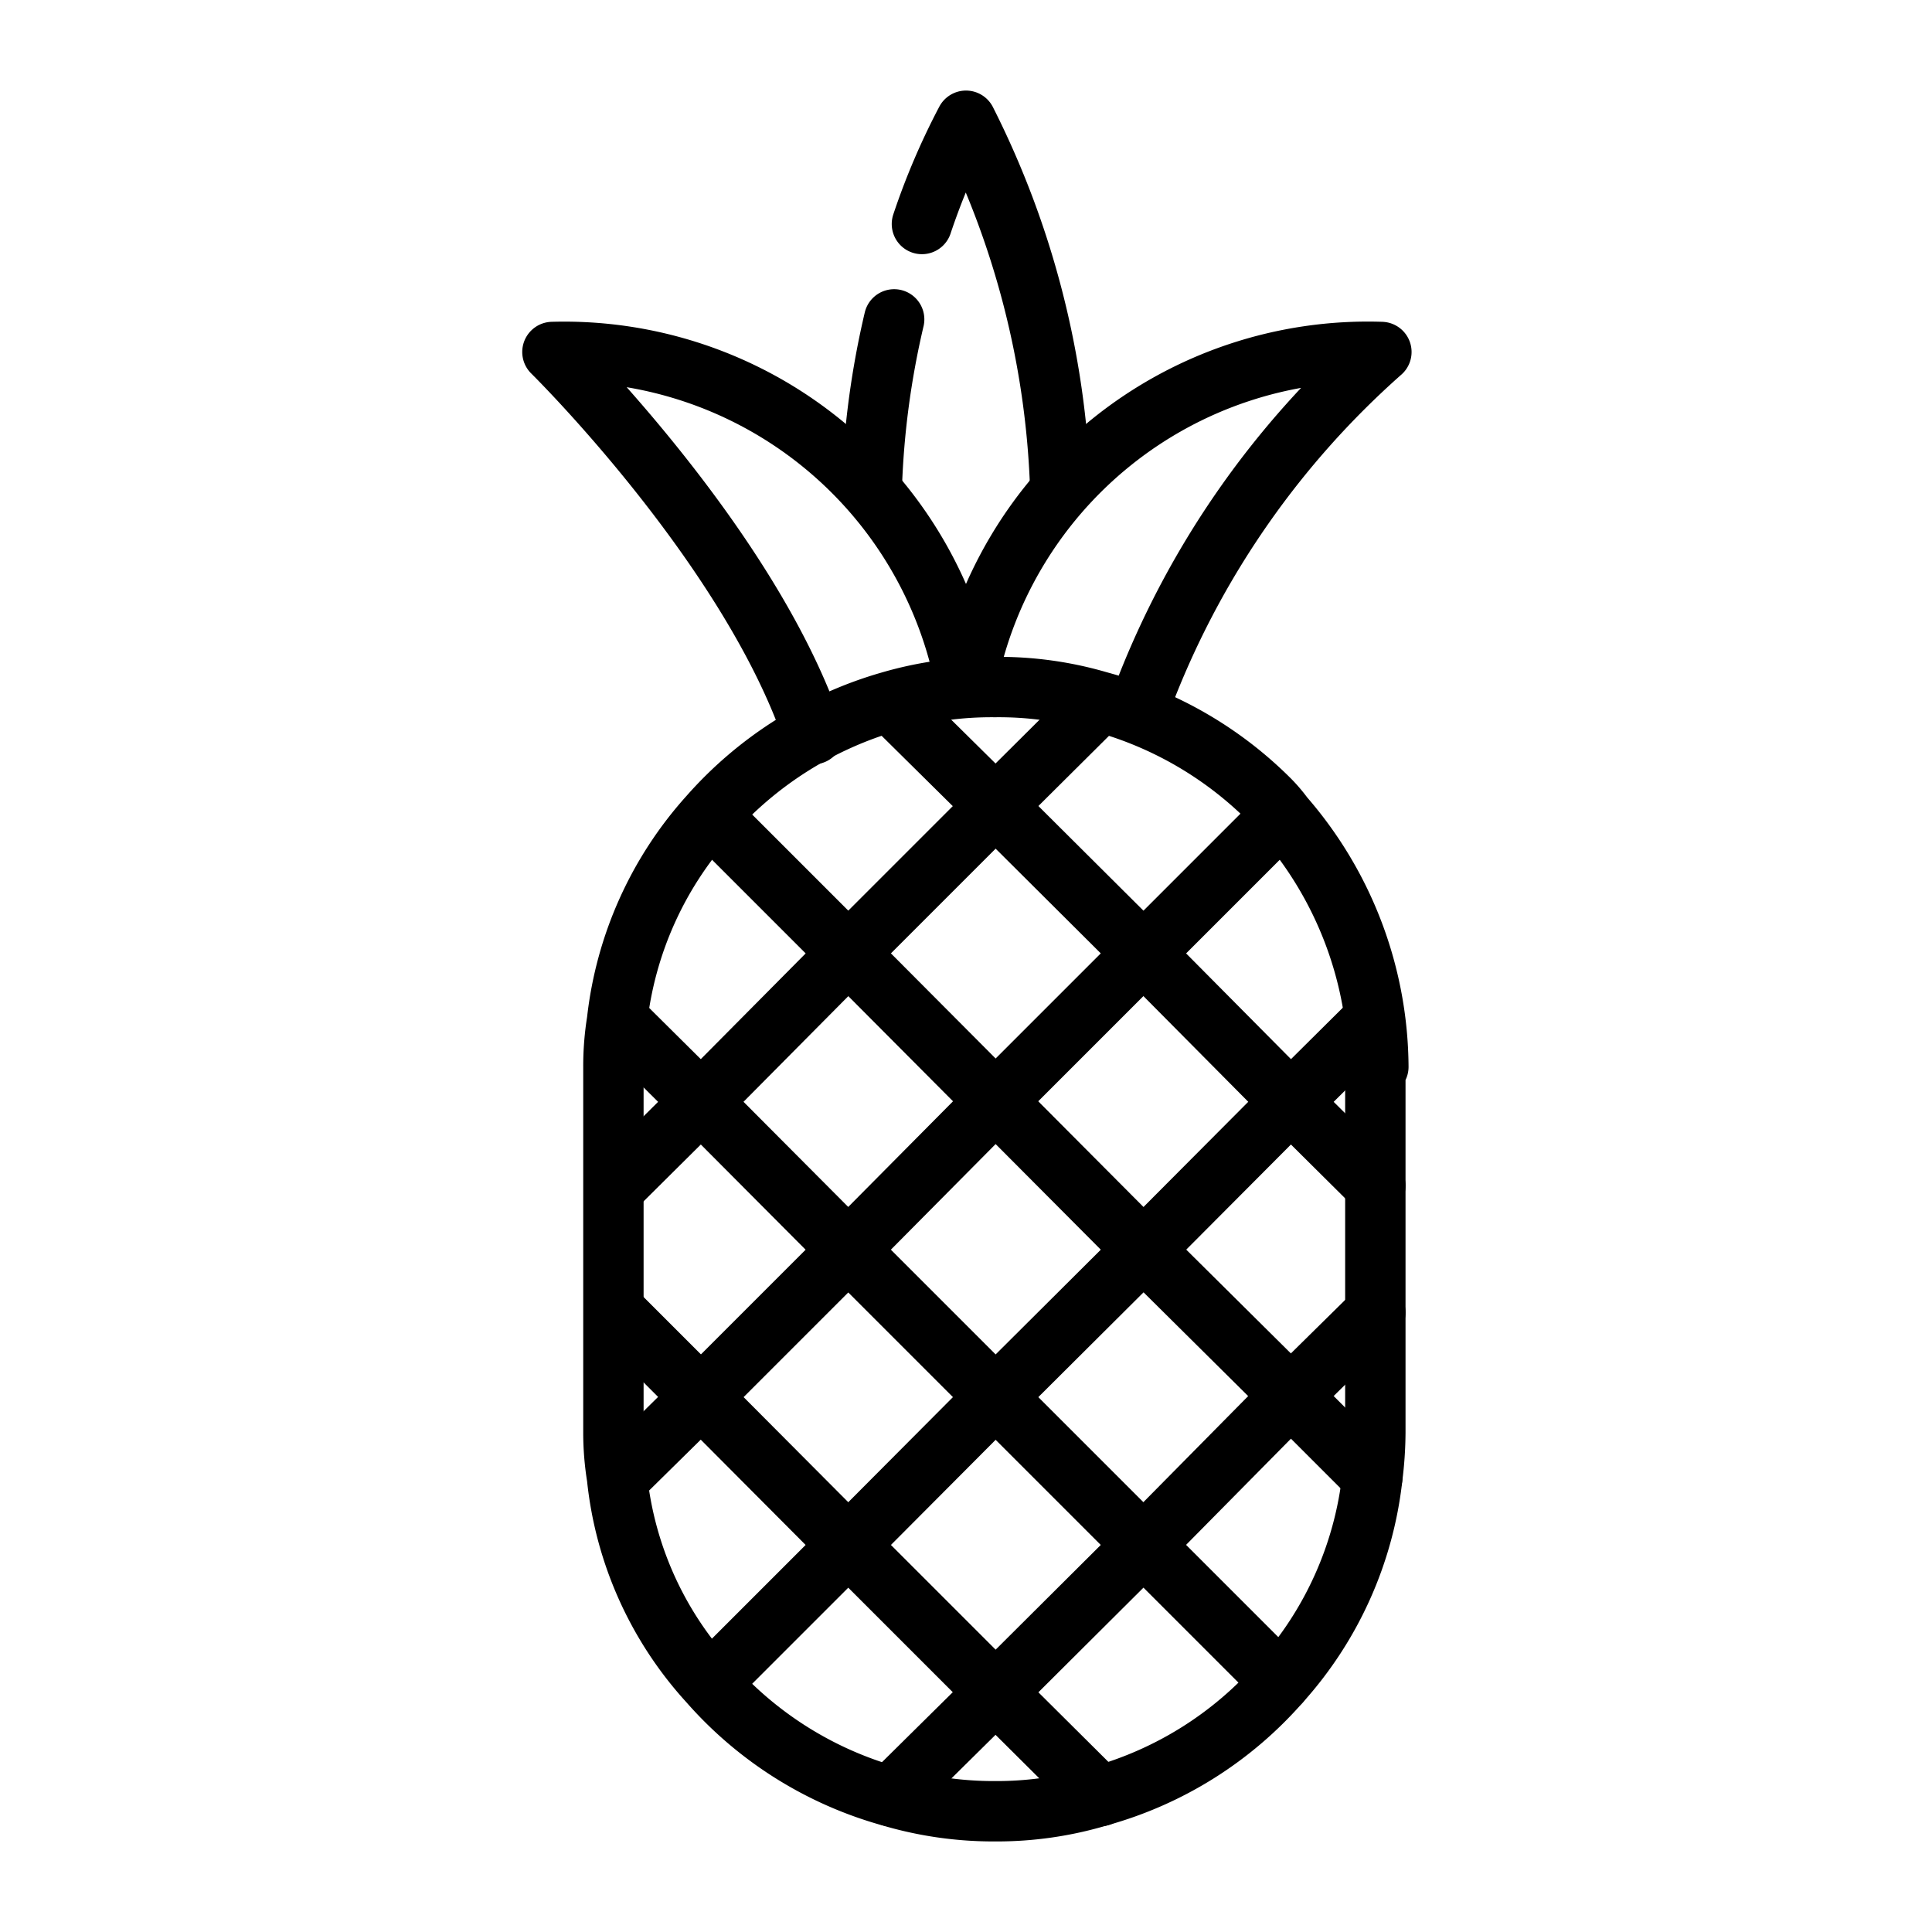
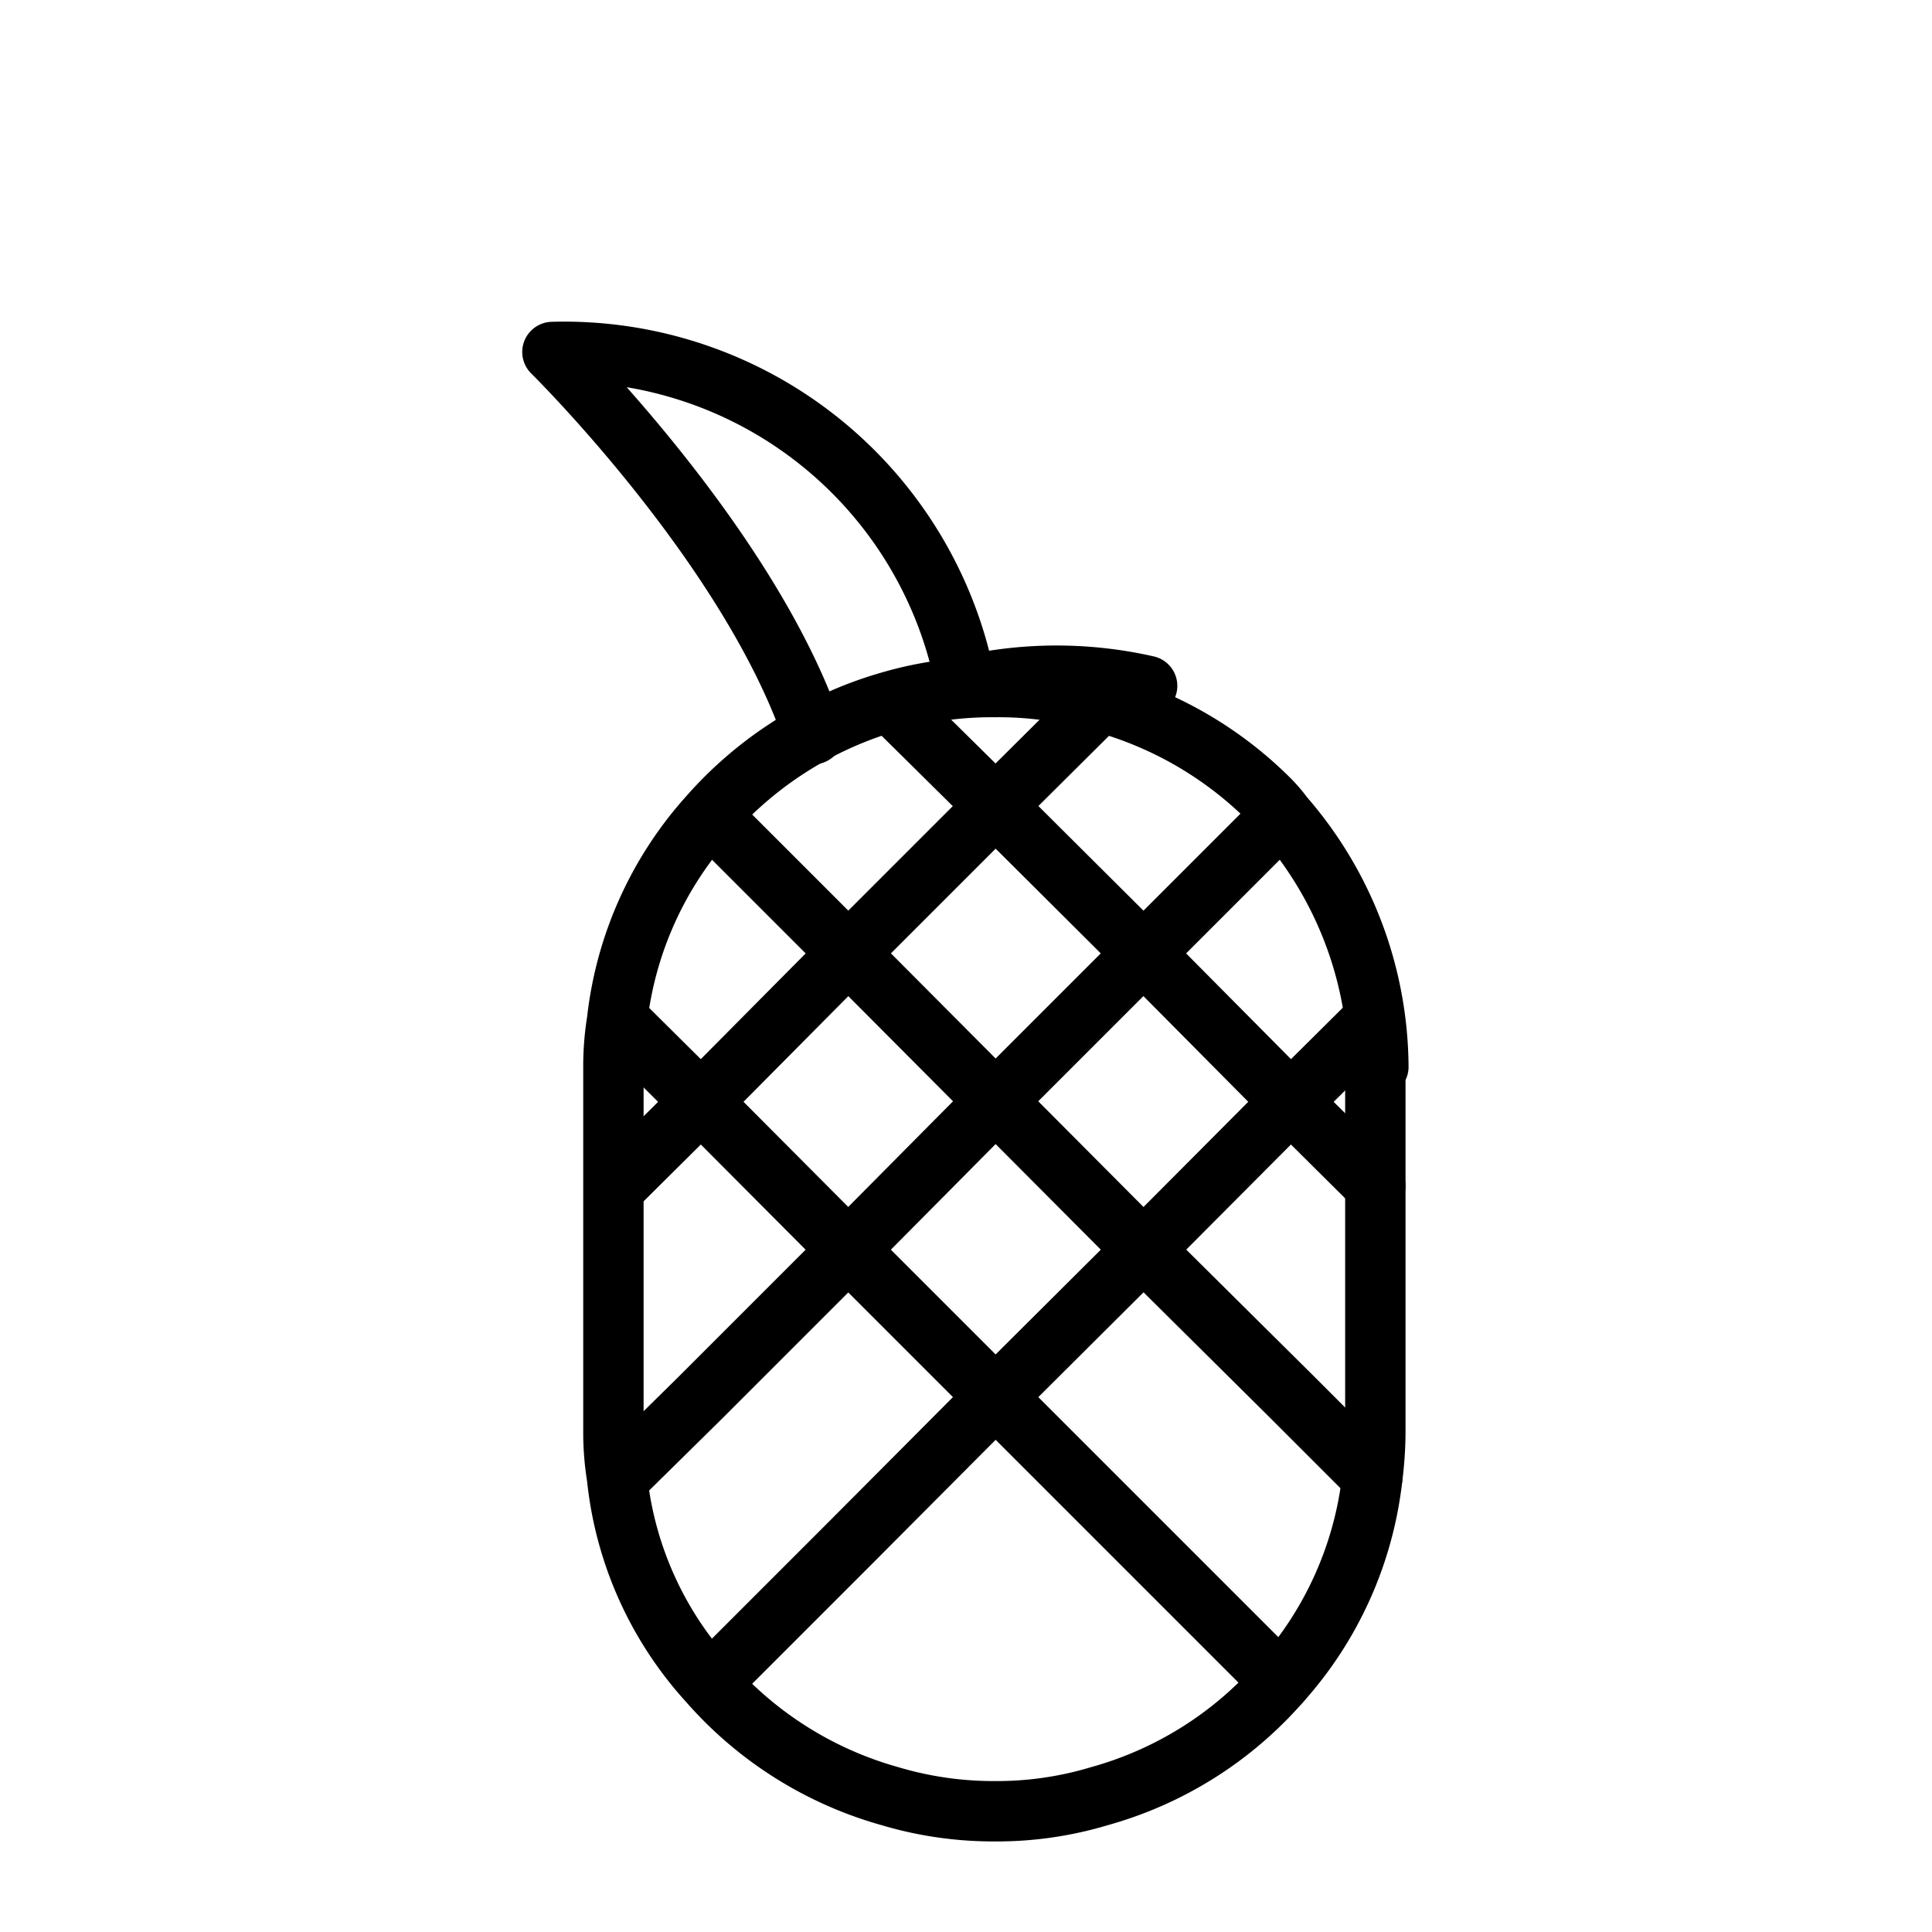
<svg xmlns="http://www.w3.org/2000/svg" id="Layer_1" data-name="Layer 1" viewBox="0 0 32 32">
  <defs>
    <style>.cls-1{fill:none;stroke:#000;stroke-linecap:round;stroke-linejoin:round;}</style>
  </defs>
  <path class="cls-1" d="M22.78,17.67v6.06a6.13,6.13,0,0,1-.05.74,6.07,6.07,0,0,1-1.52,3.39,6.17,6.17,0,0,1-3,1.89,5.89,5.89,0,0,1-1.73.25,6,6,0,0,1-1.74-.25,6.21,6.21,0,0,1-3-1.89,5.93,5.93,0,0,1-1.52-3.39,4.62,4.62,0,0,1-.06-.74V17.67a4.68,4.68,0,0,1,.06-.76,6.07,6.07,0,0,1,1.52-3.39,6.31,6.31,0,0,1,3-1.9,6,6,0,0,1,1.74-.24,5.88,5.88,0,0,1,1.73.24A6.28,6.28,0,0,1,21,13.22a2.43,2.43,0,0,1,.26.3,6.37,6.37,0,0,1,1.57,4.15Z" />
  <polyline class="cls-1" points="10.21 19.64 11.61 18.25 14.05 15.79 16.49 13.35 18.22 11.63" />
  <polyline class="cls-1" points="21.21 13.52 18.94 15.79 16.49 18.24 14.05 20.7 11.61 23.14 10.26 24.47" />
  <polyline class="cls-1" points="22.73 16.91 21.38 18.25 18.94 20.7 16.49 23.14 14.05 25.59 11.78 27.86" />
-   <polyline class="cls-1" points="14.75 29.75 16.49 28.03 18.94 25.59 21.38 23.12 22.78 21.74" />
  <polyline class="cls-1" points="22.78 19.64 21.38 18.25 18.94 15.79 16.49 13.35 14.75 11.63" />
  <polyline class="cls-1" points="11.78 13.52 14.05 15.79 16.49 18.24 18.94 20.7 21.38 23.12 22.73 24.47" />
  <polyline class="cls-1" points="10.26 16.91 11.61 18.25 14.05 20.7 16.49 23.14 18.94 25.59 21.21 27.86" />
-   <polyline class="cls-1" points="18.22 29.75 16.49 28.03 14.05 25.59 11.61 23.14 10.21 21.74" />
-   <path class="cls-1" d="M19,11.36a14.51,14.51,0,0,1,3.88-5.53A6.77,6.77,0,0,0,16,11.36" />
+   <path class="cls-1" d="M19,11.36A6.77,6.77,0,0,0,16,11.36" />
  <path class="cls-1" d="M13.47,12.16C12.42,9.05,9.15,5.83,9.15,5.83A6.77,6.77,0,0,1,16,11.36" />
-   <path class="cls-1" d="M17.56,8.06A14.57,14.57,0,0,0,16,2a11.46,11.46,0,0,0-.73,1.71" />
-   <path class="cls-1" d="M14.81,5.29a14.17,14.17,0,0,0-.37,2.77" />
</svg>